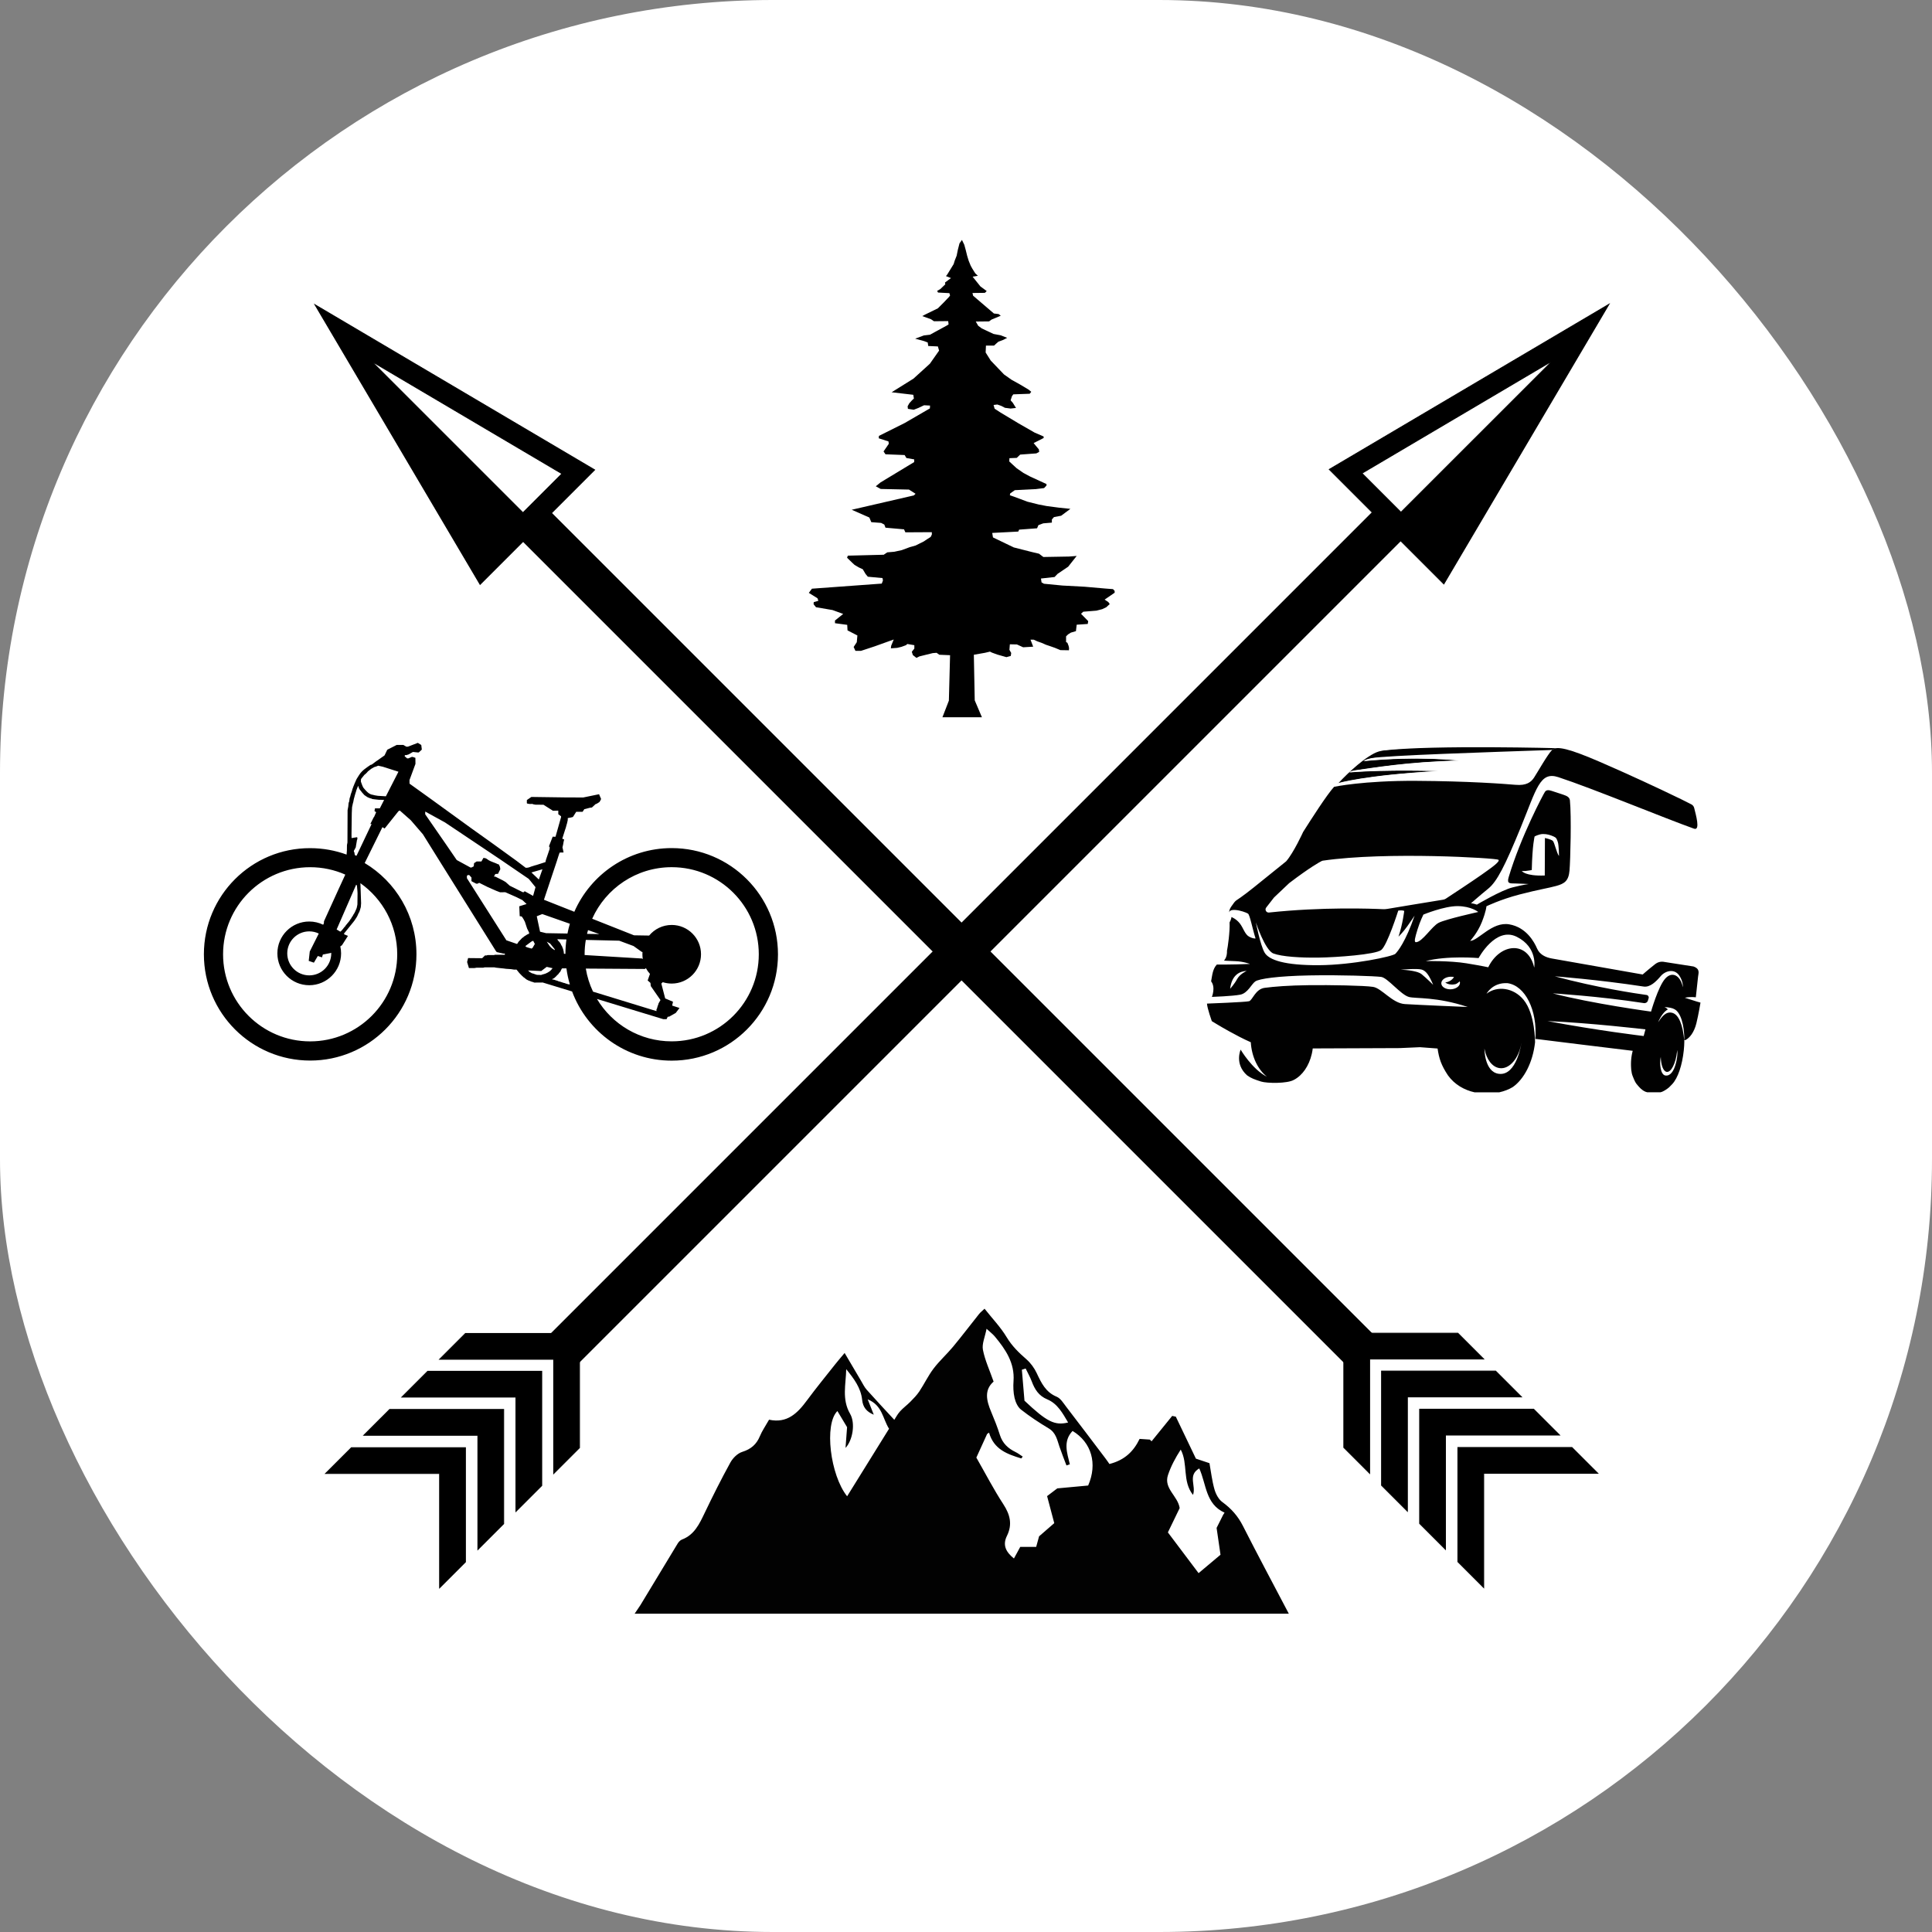
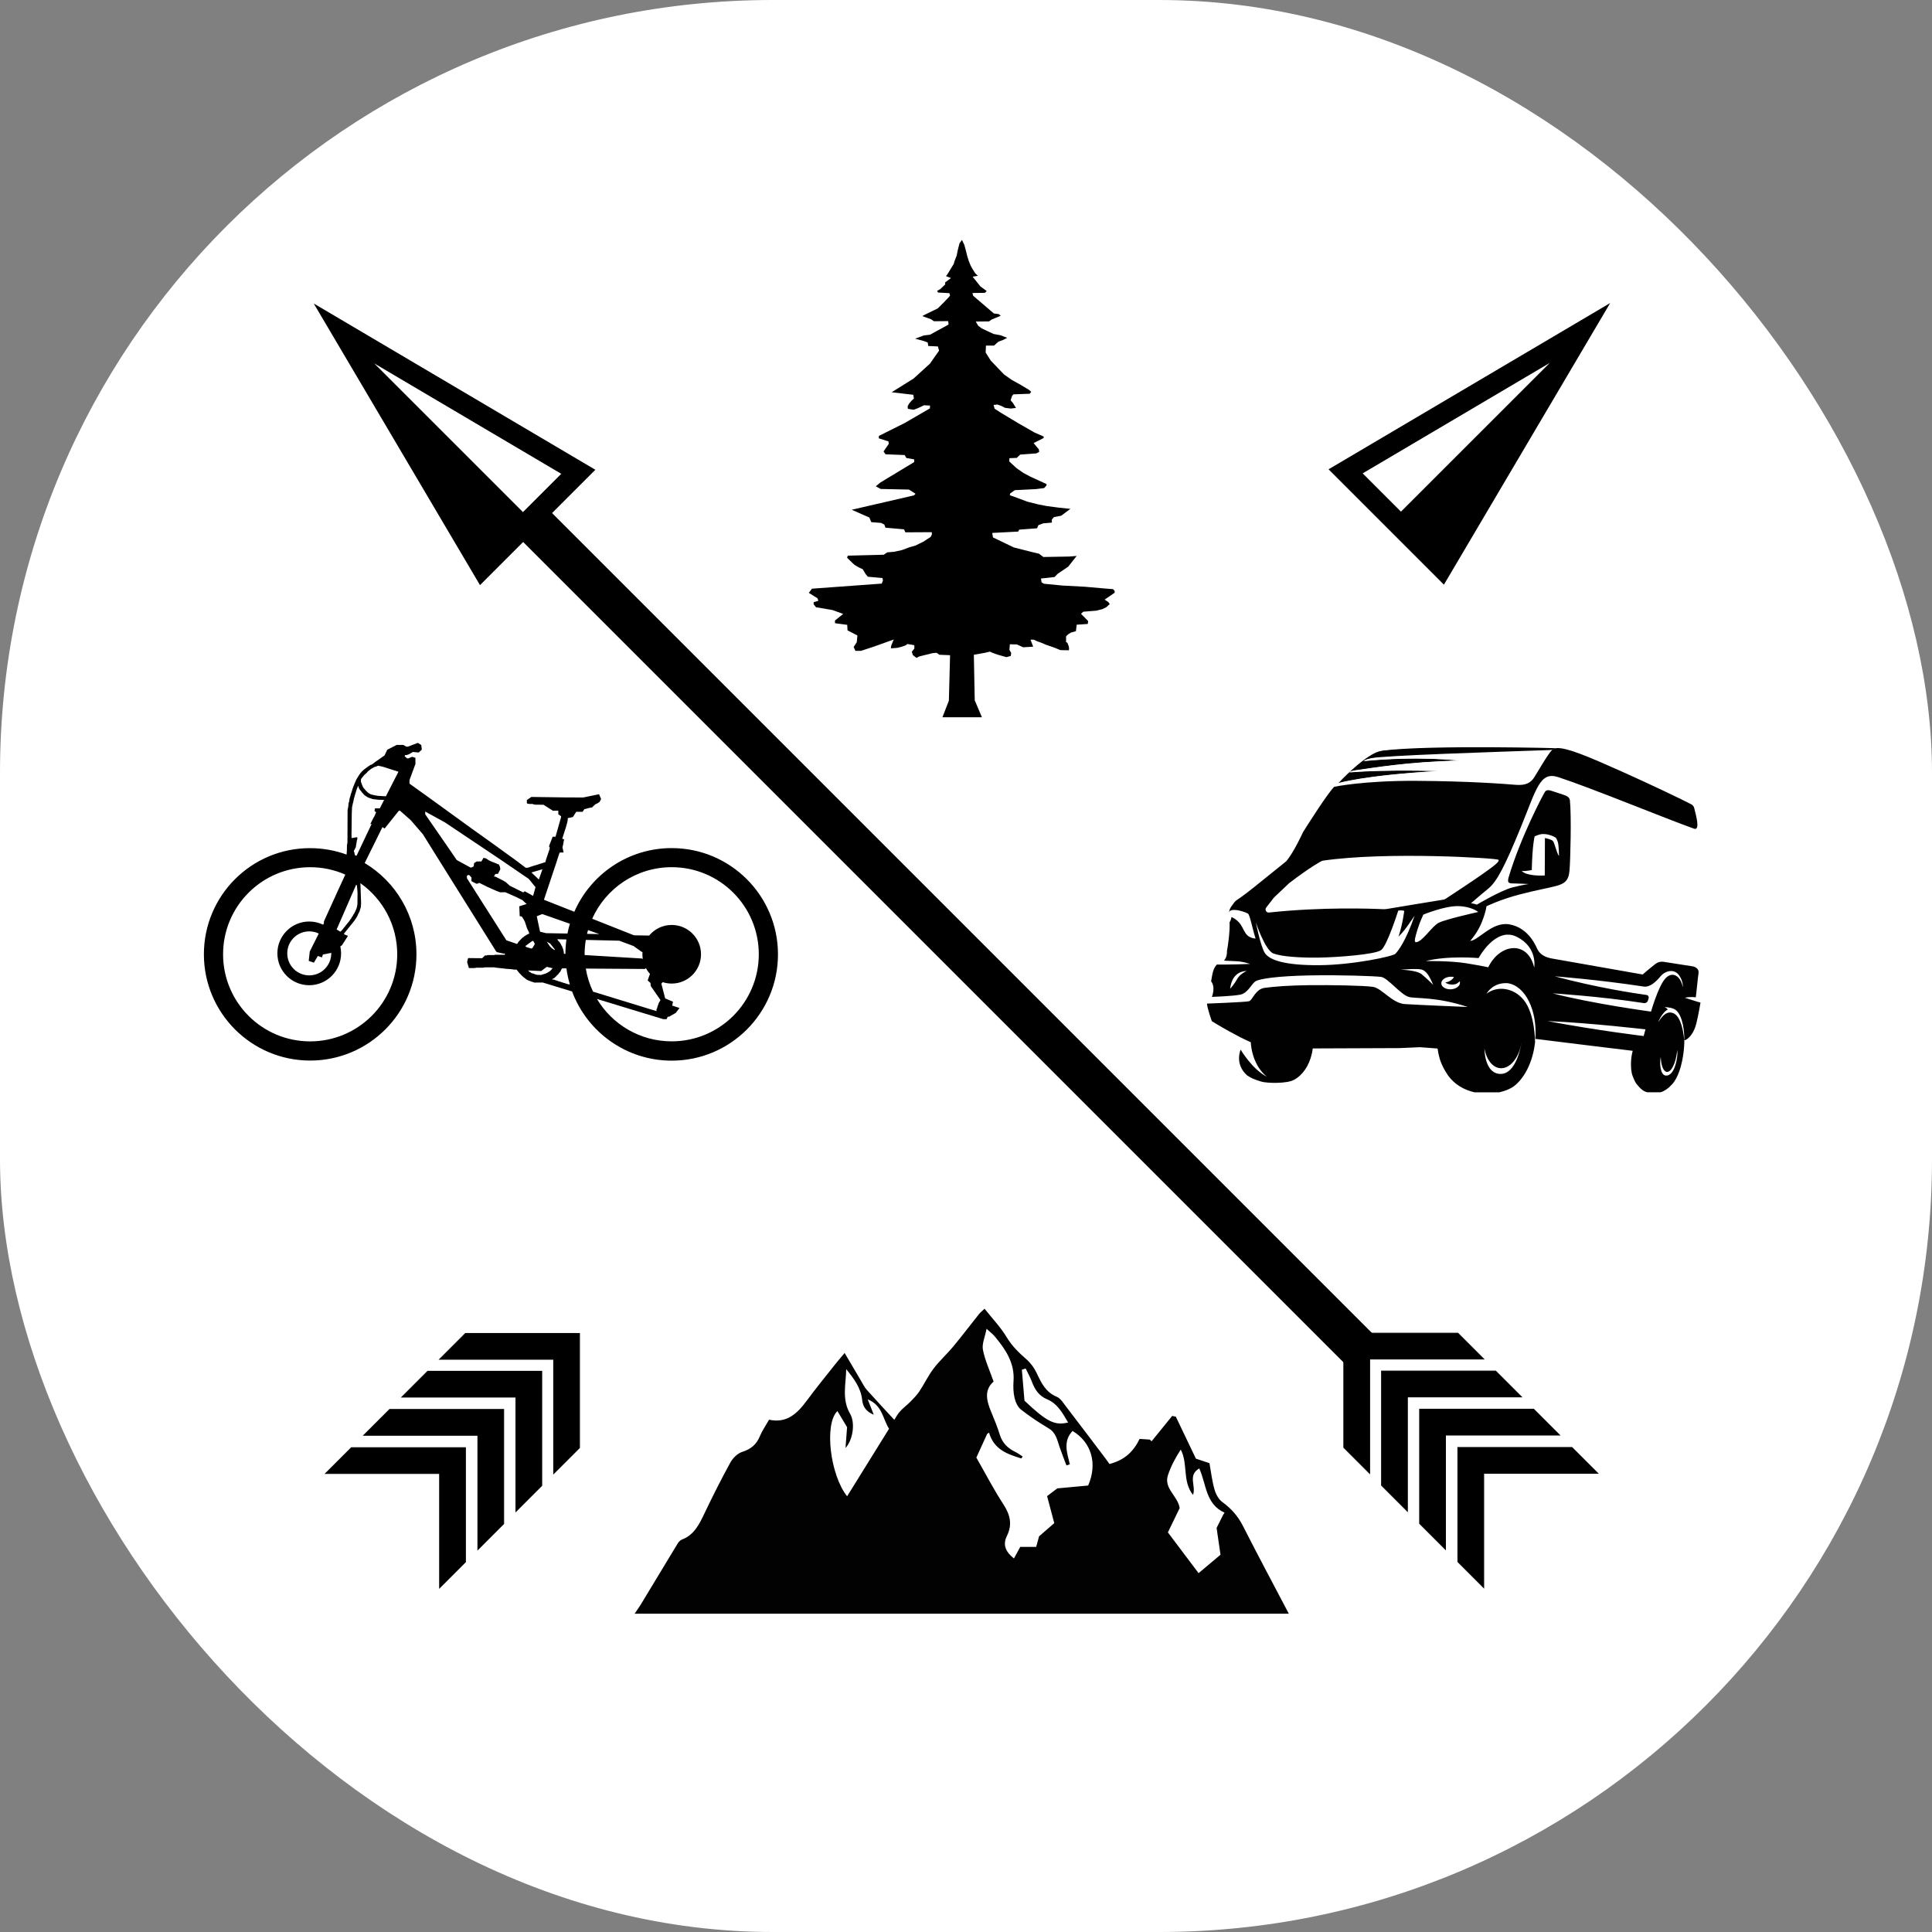
<svg xmlns="http://www.w3.org/2000/svg" version="1.1" width="1000" height="1000">
  <rect width="100%" height="100%" fill="#808080" stroke="none" />
  <rect width="1000" height="1000" rx="400" ry="400" fill="#ffffff" />
  <g transform="matrix(0.6,0,0,0.6,47.79,41.89)">
    <svg version="1.1" width="1500" height="1500">
      <svg version="1.1" id="Layer_1" x="0px" y="0px" viewBox="0 0 1500 1500" style="enable-background:new 0 0 1500 1500;" xml:space="preserve">
        <style type="text/css">
	.st0{stroke:#000000;stroke-width:0.907;stroke-miterlimit:10;}
	.st1{stroke:#000000;stroke-width:0.733;stroke-miterlimit:10;}
	.st2{stroke:#000000;stroke-width:0.907;stroke-miterlimit:10;}
	.st3{fill:#020202;}
	.st4{fill:#FFFFFF;}
	.st5{fill:#1C2D2E;}
	.st6{fill:#010101;}
</style>
        <path d="M96.24,753.41c0,50.63,41.05,91.68,91.68,91.68c50.63,0,91.68-41.05,91.68-91.68c0-33.44-17.9-62.69-44.64-78.71  l15.29-30.95l1.91,1.16l11.97-14.97l1.11-0.55l9.5,8.39l10.45,12.12l14.38,23.07l48.74,77.9l0.68,0.68l1.37,0.3l1.22,0.3l1.66,0.33  l1.31,0.33h1.34l-0.03,1.01h-8.64l-0.56,0.27h-5.85l-0.47,0.3h-1.58l-2.47,2.41l-12.12-0.12l-0.86,3.42l1.57,5.2h4.69l1.99-0.33h5.7  l1.1-0.28h8.61l1.1,0.25l3.59,0.39l3.21,0.33l1.96,0.27l4.45,0.3l2.47,0.39h2.2l2.35,2.9l1.2,1.26l0.36,0.33l0.33,0.39l0.32,0.37  l0.44,0.26l0.58,0.66l0.39,0.36l0.95,0.62l0.42,0.33l0.31,0.37l0.52,0.31l0.37,0.33l0.73,0.39l0.53,0.25l0.65,0.34l1.08,0.34  l0.62,0.3l0.97,0.36l1.32,0.33l0.65,0.36l0.53,0.03l6.95-0.06l25.35,7.73c12.98,34.85,46.56,59.68,85.93,59.68  c50.63,0,91.68-41.05,91.68-91.68c0-50.63-41.05-91.68-91.68-91.68c-37.57,0-69.85,22.6-84.01,54.94l-26.2-10.38l11.08-33.2  l0.89-2.82l0.33-1.07l1.1-3.27l0.27-0.36l3.15-0.06l0.03-0.5l-0.86-3.92l0.62-2.7l0.3-1.87l0.39-1.6l0.03-0.83l-1.4-0.27v-0.62  l2.41-7.57l0.33-0.92l0.33-1.1l0.3-1.16l0.3-1.07l0.36-1.22l0.39-1.75l0.18-0.86l0.03-1.72l2.38-0.42l1.66-0.42l0.48-0.21l2.76-4.37  h5.49l1.51-2.29l0.95-0.18l2.35-0.62l1.57-0.42l1.37-0.12l0.59-0.33l2.82-2.64l0.92-0.3l1.4-0.83l1.1-0.74l0.89-1.48l0.5-1.13  l-1.28-2.94l-0.24-0.56l-0.03-0.3l-0.27-0.27l-4.16,0.86l-9.38,1.93l-14.43-0.03l-30.38-0.42l-3.86,2.67l-0.03,2.67l0.33,0.36  l1.93,0.36l2.49-0.03l1.04,0.36l1.75,0.3l6.8,0.03l8.2,5.2l4.51-0.12l0.09,0.42v2.7l2.38,1.75v0.77l-4.78,16.9l-2.44-0.06  l-3.09,7.96l0.06,0.71l0.45,0.39l-0.09,1.63l-2.47,7.28l-0.74,2.23l-0.36,1.72l-7.84,2.52l-1.31,0.33l-0.98,0.33l-0.95,0.3  l-1.01,0.3l-1.87,0.71l-1.34,0.33l-1.72,0.09l-7.87-5.97l-19.93-14.43l-19.25-13.75l-9.5-6.89l-18.32-13.28l-7.87-5.7l-17.49-12.56  l-0.03-3.12l5.14-13.93l-0.06-5.23l-2.2-0.74l-0.8-0.09l-3.06,1.31h-1.07l-1.66-1.48l-0.36,0.06l0.03-1.37h1.22l2.08-0.65l3.71-2.11  l4.01,0.42h1.04l2.61-2.47l-0.48-3.95l-2.97-1.84l-8.38,3.21l-1.01,0.12l-0.77-0.18l-2.38-1.37h-5.7l-8.14,4.16l-2.32,4.87  l-6.78,4.8l-0.05-0.05l-4.28,3.21l-0.89,0.18l-1.25,0.83l-1.96,1.37l-2.14,1.6l-1.01,0.83l-1.07,1.01l-1.25,1.37l-1.19,1.66  l-1.9,3.03l-0.42,0.71l-0.59,1.31l-0.83,1.9l-0.42,0.95l-0.3,0.83l-0.36,0.83l-0.36,0.89l-0.3,0.95l-0.36,0.83l-0.3,1.25l-0.65,1.96  l-0.36,0.95l-0.3,1.13l-0.36,1.43l-0.42,1.07l-0.18,1.25l-0.24,1.72l-0.48,1.19l-0.3,3.09l-0.59,3.15l-0.12,27.92l-0.42,2.2  l-0.06,4.69l-0.26,3.52c-9.82-3.59-20.42-5.55-31.47-5.55C137.28,661.73,96.24,702.77,96.24,753.41z M388.3,680.07l-3.11,8.83  l-6.4-6.08L388.3,680.07z M411.97,727.07c-0.83,2.76-1.53,5.58-2.09,8.44l-18.41-0.32l-5.23-1.27l-2.85-13.31l4.75-1.9  L411.97,727.07z M394.95,744.18l3.96,4.91l-0.08,0.75l-2.46-1.66l-1.86-1.9l-2.49-3.76L394.95,744.18z M406.83,752.97l-0.04-0.32  l-0.12-1.35l-0.36-1.62l-0.28-0.99l-0.32-0.79l-0.24-0.59l-0.28-0.83l-0.36-0.51l-0.24-0.36l-0.32-0.63l-0.28-0.71l-0.36-0.48  l-0.48-0.75l-0.63-0.67l-0.87-0.95l-0.55-0.99l7.89,0.19c-0.57,4.07-0.87,8.22-0.89,12.44L406.83,752.97z M486.66,800.89v1.54  l-54.72-16.78c-2.96-6.22-5.09-12.9-6.24-19.91l50.99,0.34l0.85-0.72c0.97,1.8,2.15,3.47,3.51,4.98l-1.98,5.64l2.42,2.14l0.24,2.69  l8.39,12.08l-1.66,2.89l-0.32,1.15l-0.44,1.11l-0.28,0.95l-0.32,1.27L486.66,800.89z M424.69,754.06c0-0.22-0.01-0.43-0.01-0.65  c0-4.23,0.35-8.37,1.03-12.4l28.8,0.68l12.35,4.59l7.13,5.07l0.62,0.11c-0.05,0.64-0.08,1.29-0.08,1.95c0,1.42,0.12,2.81,0.35,4.16  l-0.59-0.5L424.69,754.06z M426.76,735.8c0.26-1.09,0.55-2.17,0.86-3.25l9.79,3.43L426.76,735.8z M435.31,791.94l57.29,17.46h2.77  l1.03-2.14h1.11l5.78-3.25l3.25-4.28l-6.34-2.06l0.71-3.33l-6.73-2.85l-3.33-12.82l1.24-1.2l0,0c2.43,0.78,5.02,1.2,7.71,1.2  c13.96,0,25.28-11.32,25.28-25.28c0-13.96-11.32-25.28-25.28-25.28c-7.83,0-14.82,3.56-19.46,9.15l-13.06-0.22l-36.08-14.29  c11.73-26.21,38.03-44.48,68.61-44.48c41.49,0,75.12,33.63,75.12,75.12c0,41.49-33.63,75.12-75.12,75.12  C472.4,828.53,448.43,813.85,435.31,791.94z M396.75,775.13l0.04-0.42l0.67-0.22l0.61-0.34l0.65-0.42l0.26-0.3l0.36-0.34l0.38-0.28  l0.28-0.3l0.34-0.38l0.38-0.42l0.26-0.22l0.34-0.36l0.36-0.34l0.38-0.34l0.24-0.32l0.38-0.67l0.42-0.34l0.16-0.26l0.36-0.38  l0.36-0.55l0.28-0.73l0.36-0.67l0.3-0.61l0.38-0.36l3.69,0.02c0.63,4.75,1.63,9.39,2.96,13.88l-0.22-0.07l-1.17-0.12l-1.01-0.3  l-1.25-0.38l-0.69-0.3l-1.31-0.3l-0.93-0.34l-0.99-0.32l-1.11-0.36l-1.19-0.28l-0.65-0.36l-1.05-0.3l-1.07-0.32l-0.89-0.36  L396.75,775.13z M375.9,767.35l11.33,0.51l4.75-3.6l5.07,1.15l-1.27,1.54l-0.99,0.91l-0.59,0.44l-0.71,0.44l-0.67,0.44l-0.75,0.32  l-0.59,0.36l-0.79,0.28l-1.07,0.36l-1.27,0.32l-1.15,0.44l-3.68-0.12l-0.83-0.28l-0.99-0.28l-0.79-0.36l-1.27-0.32l-0.75-0.28  l-0.83-0.51l-0.87-0.51L375.9,767.35z M373.76,746.16l5.07-3.76l1.47-0.67l1.43,2.77l-1.9,3.29l-0.87,0.71l-3.37-0.95l-1.78-0.67  L373.76,746.16z M323.12,685.69l0.83-0.59l1.15-0.08l1.98,2.18l-0.04,2.89l0.32,0.44l3.76,1.94l0.99,0.08l1.23-0.59l0.51-0.16  l7.29,3.64l7.23,3.19l3.33,1.28l4.6-0.03l9.62,4.25l5.11,2.55l3.59,3.36l-6.3,1.96l0.36,8.53l1.6,0.22l0.61,0.65l1.03,1.62  l1.23,2.32l0.97,2.95l0.95,2.87l1.74,3.54l-0.08,1.09l-0.32,0.02l-0.71,0.24l-0.77,0.44l-0.87,0.55l-0.93,0.61l-0.67,0.38  l-0.65,0.67l-0.95,0.59l-0.71,0.73l-0.61,0.67l-0.63,0.61l-0.61,0.69l-0.63,0.63l-0.61,0.99l-0.65,0.91l-9.21-3.17l-34.06-53.58  V685.69z M287.15,632.63l0.03-2.35l17.05,9.38l12.68,8.49l21.95,14.7l13.69,9.18l23.88,16.3l1.6,1.9l4.28,5.29l-2.08,7.51  l-7.28-4.04l-0.77,0.83l-0.83,0.06l-1.31-0.68l-9.92-4.93l-2.67-2.38l-0.92-0.83l-2.35-1.37l-6.56-3.3l-0.95,0.06l-0.03-0.65  l0.36-0.36l0.24-0.53l0.39-0.74l2.41-0.21l0.65-1.46l1.25-2.44l-0.27-1.99l-0.92-2.11l-1.1-0.36l-1.4-0.65l-3.36-1.31l-1.4-0.59  l-1.37-0.68l-2.52-1.69l-1.54-0.36l-0.68-0.06l-1.72,3.06l-4.16,0.03l-2.2,1.48l-0.27,2.7l-1.93,1.01l-0.86,0.03l-11.88-6.47  l-9.09-13.28L287.15,632.63z M264.08,595.92l-10.84,21.2l-6.86-0.41l-1.13-0.18l-1.78-0.3l-1.37-0.36l-1.19-0.24l-1.01-0.36  l-0.95-0.53l-0.83-0.53l-0.59-0.53l-0.59-0.53l-0.71-0.71l-0.89-0.95l-1.6-1.9l-0.71-1.48l-0.42-1.07l-0.36-1.01l-0.42-1.13  l-0.18-0.65l0.12-1.84l0.3-0.53l0.42-0.53l0.48-0.59l0.53-0.65l0.71-0.89l0.42-0.53l0.65-0.53l0.65-0.53l0.53-0.59l0.42-0.36  l0.83-1.01l2.91-2.26l2.49-1.43l1.9-0.59l1.6-0.65l3.68,0.83l-0.06-0.06L264.08,595.92z M239.84,641l1.07,0.06l-12.95,27.26h-0.59  l-0.65-0.3l-0.3-0.48l-0.18-0.77l-0.12-1.13l-0.48-0.77v-0.83l0.59-0.95l0.42-0.89l0.48-0.71l0.24-1.01l0.18-1.31l0.24-1.25  l0.24-1.43l0.24-1.54l0.3-0.71l0.12-1.07l-0.3-0.77l-4.75,0.77l-0.06-2.85l0.12-9.8l0.12-8.91l0.24-5.11l0.42-1.96l0.3-1.37  l0.36-1.25l0.24-1.31l0.3-1.48l0.36-1.19l0.36-1.43l0.53-1.78l0.48-1.48l0.42-1.48l0.65-1.72l0.83-2.02l0.3,0.83l0.36,1.07  l0.36,0.83l0.83,1.13l0.65,0.77l0.89,1.19l0.59,0.65l0.48,0.53l0.42,0.48l0.36,0.42l0.53,0.42l0.48,0.3l0.48,0.36l0.59,0.36  l0.59,0.42l0.77,0.36l0.71,0.3l0.95,0.36l1.19,0.3l0.65,0.36l2.38,0.3l3.27,0.36l4.04,0.06l0.49,0.14l-3.67,7.19h-4.16l-0.44,2.34  l1.45,0.99l-1.9,4.33l-0.14-0.13L239.84,641z M206.11,752.62c0,10.48-8.5,18.98-18.98,18.98s-18.98-8.5-18.98-18.98  s8.5-18.98,18.98-18.98c2.94,0,5.73,0.67,8.21,1.87l-7.77,15.51l-0.89,8.08l4.45,1.54l3.39-5.76l3.62,1.19l0.71-2.44l6.95-1.37  l0.29-0.2C206.1,752.24,206.11,752.43,206.11,752.62z M228.26,694.11l0.12,1.25l0.3,3.33l0.12,2.2l-0.12,9.5l-0.3,1.6l-0.3,1.37  l-0.42,1.13l-0.42,0.89l-0.59,1.37l-0.71,1.37l-0.65,0.95l-0.77,1.48l-0.59,0.71l-0.65,1.25l-0.59,0.71l-0.83,1.31l-0.77,1.01  l-0.89,1.01l-0.59,0.77l-0.83,0.95l-0.65,1.01l-0.89,0.95l-0.95,1.25l-1.25,1.48l-1.07,0.95l-3.21-1.9l16.87-38.67L228.26,694.11z   M112.79,753.41c0-41.49,33.63-75.12,75.12-75.12c10.75,0,20.96,2.26,30.21,6.33l-0.03,0.35l-5.64,12.24l-12.59,27.68l-0.12,1.84  l-0.59,1.18c-3.63-1.77-7.71-2.77-12.03-2.77c-15.18,0-27.48,12.3-27.48,27.48s12.3,27.48,27.48,27.48  c15.18,0,27.48-12.3,27.48-27.48c0-2.07-0.24-4.08-0.67-6.02l1.43-0.99l5.17-8.08l-3.33-1.37v-0.71l7.96-9.86l1.13-1.48l0.95-1.48  l0.83-1.25l0.83-1.6l0.59-1.43l0.83-1.48l0.59-1.72l0.71-2.49l0.24-3.27l-0.59-17.17l-0.06-0.18c19.24,13.6,31.81,36.02,31.81,61.38  c0,41.49-33.63,75.12-75.12,75.12S112.79,794.89,112.79,753.41z" />
        <polygon points="733.36,548.92 738.91,534.6 739.94,495.4 730.66,495.01 728.34,493.34 724.98,493.6 719.7,494.89 713.51,496.43   710.93,497.72 707.83,495.27 706.93,492.44 709.12,489.73 709.12,486.76 703.06,485.73 701.9,486.76 698.03,488.18 694.29,489.08   688.87,489.47 689.13,487.28 691.33,481.86 674.82,487.79 663.08,491.66 658.31,491.66 656.76,488.31 659.47,484.18 659.99,478.38   651.48,473.99 651.22,469.22 640.65,467.8 640.65,465.48 647.74,459.81 638.58,456.46 624.27,454.01 622.2,451.43 622.33,449.62   626.33,448.46 625.56,446.27 618.08,441.63 620.79,438.02 681.01,433.63 682.04,430.92 681.65,428.86 669.02,427.7 667.08,425.38   664.63,421.25 661.28,419.7 657.54,417.51 655.48,415.58 651.09,411.32 651.74,409.52 657.28,409.39 682.69,408.74 685.78,406.68   691.84,406.16 698.29,404.75 705.25,402.17 710.28,400.75 713.63,399.07 717.25,397.27 720.34,395.2 723.18,393.4 724.21,391.33   724.21,389.27 701.38,389.4 700.22,386.82 684.23,385.4 683.2,382.69 680.49,381.28 671.98,380.63 670.31,376.63 655.09,369.93   708.73,357.55 710.15,356.13 704.48,352.52 680.11,352 675.85,349.68 679.98,346.33 708.99,328.79 708.99,326.47 702.29,325.31   700.74,322.73 684.23,322.08 682.56,319.63 687.07,313.06 686.81,310.99 678.43,308.29 678.56,306.22 700.74,295.13 722.53,282.5   722.66,280.05 717.5,279.79 712.6,282.11 708.61,283.66 703.58,282.88 703.32,280.69 704.74,278.11 707.06,275.53 708.73,273.98   708.22,270.76 689.52,268.57 708.35,256.83 722.53,243.94 730.46,232.65 729.43,229.04 721.11,228.66 720.66,225.63 717.63,224.47   709.83,222.34 717.31,219.56 722.66,218.92 726.85,216.6 737.62,210.73 738.65,210.02 738.33,207.19 726.01,207.31 723.5,205.57   715.96,202.87 718.34,201.58 729.43,196.16 734.4,191.19 739.17,186.17 739.94,185.07 739.36,183.07 729.56,182.55 728.79,181.14   731.56,179.52 735.81,175.46 735.56,173.91 740.72,170.05 736.4,168.37 737.49,167.02 743.04,157.99 743.94,155.02 745.62,150.77   746.65,145.67 748.07,140.13 750.19,137.16 752.19,141.29 753.42,145.74 754.71,150.96 756,155.15 757.74,159.41 759.09,161.86   761.67,165.98 763.93,168.11 759.41,168.89 766.12,177.27 771.54,181.26 769.99,182.81 759.28,182.94 759.8,185.26 777.73,200.61   781.85,201.12 783.66,202.54 775.66,205.9 773.6,207.44 762.12,207.57 764.19,211.18 767.28,213.5 777.47,218.28 783.66,219.44   789.2,221.63 785.72,223.43 781.59,224.98 779.53,226.79 777.85,228.33 770.89,228.33 770.63,234.27 775.02,241.23 786.49,253.22   793.07,257.86 800.29,261.86 807.64,266.25 809.96,268.18 808.67,269.86 794.49,270.37 793.33,271.92 792.17,275.53 794.1,277.72   796.81,282.11 792.17,282.62 787.27,281.98 784.04,280.3 780.69,279.14 777.47,279.53 778.37,282.75 783.53,286.11 798.75,295.26   812.93,303.39 820.67,306.74 820.67,308.03 812.03,312.41 813.83,314.61 816.54,317.83 816.8,320.02 814.35,321.31 800.42,322.34   797.46,325.18 791.14,325.44 791.01,328.27 797.33,334.08 803.26,338.2 809.06,341.3 823.12,347.75 823.12,349.04 821.05,351.23   813.83,352.13 795.78,353.03 791.78,355.87 791.52,357.42 795.26,358.71 806.61,362.96 816.41,365.41 823.12,366.7 833.82,368.12   843.75,369.15 835.76,375.09 829.57,376.25 827.76,378.31 827.76,381.02 820.28,381.66 816.15,383.21 814.99,385.92 799.52,387.08   798.75,388.75 776.31,389.92 776.95,393.78 794.88,402.42 810.61,406.42 816.67,407.84 820.41,410.68 842.59,410.29 847.62,409.9   849.17,409.77 841.82,419.06 832.66,425.25 830.08,427.96 818.35,429.25 818.86,432.6 820.93,433.76 836.92,435.31 856.13,436.34   873.8,437.89 880.5,438.4 881.92,439.95 881.92,441.5 873.28,447.43 876.51,449.62 877.67,451.3 876.38,452.46 874.7,454.01   871.22,455.68 866.19,456.97 854.84,457.88 852.91,459.68 859.1,466 858.71,468.45 849.17,469.09 848.52,474.64 844.14,475.93   841.69,477.48 840.01,479.15 840.01,484.05 841.17,484.7 842.2,487.41 842.59,489.34 842.46,491.15 835.11,491.02 830.47,489.08   826.08,487.54 822.6,486.37 819.12,484.83 815.12,483.41 812.03,481.99 809.32,481.99 811.64,488.05 803,488.57 797.58,486.12   791.52,485.99 791.14,490.76 792.68,493.47 792.3,496.05 788.56,497.08 780.82,494.89 776.18,493.21 774.37,492.31 769.99,493.34   760.45,495.01 761.22,534.35 767.41,548.92 " />
        <rect x="231.95" y="724.82" transform="matrix(-0.707 -0.707 0.707 -0.707 740.294 1790.639)" class="st0" width="1018.09" height="34.37" />
        <polygon class="st1" points="1232.86,1135.23 1210.57,1112.94 1112.17,1112.94 1112.17,1211.54 1134.46,1233.83 1134.46,1135.23 " />
        <polygon class="st1" points="1265.71,1168.15 1243.41,1145.86 1145.01,1145.86 1145.01,1244.46 1167.3,1266.76 1167.3,1168.15 " />
        <polygon class="st1" points="1298.7,1201.14 1276.4,1178.85 1178,1178.85 1178,1277.45 1200.29,1299.75 1200.29,1201.14 " />
        <path class="st1" d="M334.5,434.34l98.83-98.83L192.06,193.06L334.5,434.34z M242.76,243.76l-0.69-1.18l163.05,96.26l-33.63,33.63  L242.76,243.76z" />
        <polygon class="st1" points="1200.29,1102.59 1178,1080.3 1079.6,1080.3 1079.6,1178.9 1101.89,1201.19 1101.89,1102.59 " />
-         <rect x="249.58" y="724.82" transform="matrix(0.707 -0.707 0.707 0.707 -302.367 754.021)" class="st2" width="1018.84" height="34.37" />
        <path class="st1" d="M1308.34,192.66l-241.28,142.45l98.83,98.83L1308.34,192.66z M1128.92,372.08l-33.63-33.63l163.05-96.26  l-0.69,1.18L1128.92,372.08z" />
        <polygon class="st1" points="267.01,1135.42 289.3,1113.13 387.7,1113.13 387.7,1211.74 365.41,1234.03 365.41,1135.42 " />
        <polygon class="st1" points="234.17,1168.35 256.46,1146.06 354.86,1146.06 354.86,1244.66 332.57,1266.95 332.57,1168.35 " />
        <polygon class="st1" points="201.17,1201.34 223.47,1179.05 321.87,1179.05 321.87,1277.65 299.58,1299.94 299.58,1201.34 " />
        <polygon class="st1" points="299.58,1102.79 321.87,1080.5 420.27,1080.5 420.27,1179.1 397.98,1201.39 397.98,1102.79 " />
        <path class="st3" d="M1032.18,1322.29c-13.66-26.02-26.92-50.77-39.63-75.8c-4.3-8.46-10.06-14.97-17.7-20.51  c-3.27-2.37-5.68-6.96-6.83-11.01c-2.09-7.35-2.95-15.05-4.31-22.56c-4.49-1.5-8.25-2.75-11.69-3.9  c-5.91-12.34-11.62-24.28-17.33-36.21c-1.04-0.22-2.09-0.44-3.13-0.66c-5.93,7.3-11.85,14.61-17.78,21.91  c-0.51-0.5-1.02-0.99-1.52-1.49c-2.78-0.19-5.57-0.37-8.81-0.59c-5.13,10.63-12.76,18.3-26.04,21.65c-0.87-1.24-2.14-3.14-3.53-4.97  c-11.25-14.86-22.47-29.73-33.83-44.51c-2.41-3.14-4.81-7.17-8.14-8.55c-9.54-3.94-13.27-11.94-17.23-20.38  c-2.08-4.43-5.23-8.75-8.91-11.95c-6.51-5.67-12.42-11.4-17-19.02c-5.22-8.68-12.42-16.16-19.08-24.58  c-2.33,2.22-3.68,3.24-4.7,4.53c-7.51,9.41-14.78,19.01-22.47,28.27c-5.37,6.47-11.72,12.14-16.79,18.82  c-4.66,6.13-8,13.24-12.27,19.68c-2.15,3.24-4.94,6.08-7.68,8.87c-2.9,2.95-6.32,5.4-9.07,8.47c-2.2,2.46-3.74,5.51-4.87,7.22  c-8.2-8.9-16.09-17.27-23.74-25.86c-2.06-2.31-3.44-5.25-5.05-7.95c-4.47-7.52-8.89-15.07-14.07-23.86  c-3.34,3.99-5.73,6.72-7.97,9.56c-8.17,10.35-16.55,20.55-24.38,31.15c-8.18,11.08-17.1,20.26-32.84,16.84  c-3.21,5.67-6.05,9.71-7.88,14.16c-2.96,7.17-7.72,11.26-15.28,13.62c-4.03,1.26-8.09,5.33-10.22,9.19  c-7.88,14.31-15.21,28.95-22.27,43.69c-4.52,9.44-8.82,18.68-19.52,22.75c-1.48,0.56-2.85,2.08-3.71,3.5  c-10.54,17.3-20.99,34.66-32.12,53.09l-4.97,7.38H1032.18z M927.9,1202.73c2.52-7.64,6.39-14.84,11.02-22.03  c6.52,12.29,1.14,27.15,10.57,39.08c2.96-7.68-4.89-16.85,5.41-22.85c6.23,13.61,5.27,30.71,21.83,38.17  c-0.4,0.62-0.8,1.24-1.2,1.85c-1.91,3.82-3.83,7.64-5.67,11.31c1.13,7.72,2.23,15.26,3.37,23.13c-6.47,5.43-12.27,10.31-18.91,15.89  c-9.27-12.31-17.8-23.63-26.48-35.16c3.6-7.42,6.94-14.32,10.16-20.95C936.52,1220.72,924.08,1214.34,927.9,1202.73z   M805.14,1110.76c1.77,3.69,3.82,7.27,5.25,11.08c2.58,6.88,6.01,12.47,13.41,15.54c8.86,3.68,13.25,11.95,17.98,19.94  c-11.61,2.78-18.29-0.54-37.65-18.81c-0.69-8.19-1.47-17.45-2.25-26.72C802.96,1111.45,804.05,1111.1,805.14,1110.76z   M771.91,1167.19c0.55-0.37,1.11-0.75,1.66-1.12c4.2,14.64,15.92,18.58,27.81,22.26c0.41-0.53,0.83-1.06,1.24-1.59  c-2.07-1.33-4.03-2.89-6.23-3.95c-6.47-3.13-11.22-7.55-13.46-14.7c-2.14-6.82-4.82-13.5-7.59-20.1c-4-9.52-6.14-18.74,2.16-25.96  c-3.42-9.77-7.46-18.37-9.21-27.41c-0.99-5.13,1.76-10.98,3.14-18.15c3.22,2.99,5.46,4.66,7.2,6.75  c9.23,11.12,17.15,22.75,16.06,38.31c-0.34,4.83-0.2,9.87,0.88,14.55c0.84,3.63,2.7,7.85,5.49,10.05  c7.58,5.96,15.69,11.33,23.98,16.28c6.23,3.72,7.26,9.84,9.26,15.74c1.85,5.46,4.02,10.82,6.05,16.22c0.97-0.33,1.95-0.66,2.92-0.99  c-2.4-9.9-6.06-19.96,2.36-28.76c16.33,9.84,21.66,28.24,13.44,47.07c-8.05,0.75-16.54,1.53-26.64,2.47  c-1.9,1.44-5.03,3.82-8.78,6.67c2.06,7.79,4.08,15.39,6.18,23.32c-4.52,3.92-8.59,7.46-13.09,11.36c-0.69,2.51-1.51,5.49-2.51,9.12  c-4.47,0-8.88,0-13.74,0c-1.84,3.39-3.56,6.54-5.44,10c-6.7-5.4-10.09-11.33-6.04-19.51c4.84-9.79,2.77-18.26-3.09-27.26  c-8.42-12.92-15.54-26.7-23.3-40.26C765.82,1180.57,768.87,1173.88,771.91,1167.19z M642.75,1147.44c2.98,4.98,5.85,9.77,8.34,13.92  c-0.46,6.18-0.86,11.48-1.34,17.9c6.23-6.66,8.67-21.33,3.95-29.44c-7.28-12.51-3.62-25.42-3.34-38.5  c6.47,7.98,12.65,16.03,13.73,26.47c0.66,6.36,3.85,10.29,10.03,12.8c-1.53-3.86-3.06-7.73-5.23-13.23  c12.72,5.18,12.82,16.49,18.4,25.36c-11.99,19.32-24.01,38.69-36.16,58.25C636.5,1202.69,631.2,1158.73,642.75,1147.44z" />
        <g>
          <path class="st4" d="M1259.84,787.13c34.29,8.93,84.79,15.73,84.79,15.73s6.1-21.35,12.07-28.26c5.98-6.91,13.34-3.12,15.37,7.25   c0,0,0.45-5.12-3.21-10.27c-4.33-6.1-12.04-3.88-15.92,0.71c-3.87,4.58-9.06,9.81-14.7,8.95c-39.8-6.07-76.65-8.82-76.65-8.82   c35.87,9.68,68.21,14.57,78.47,15.99c1.68,0.23,2.76,1.91,2.27,3.53c-0.11,0.36-0.22,0.72-0.31,1.07   c-0.47,1.67-2.11,2.72-3.82,2.46C1299.34,789.48,1259.84,787.13,1259.84,787.13z" />
          <path class="st5" d="M980.81,721.78c-0.08-1.44-0.15-2.89-0.15-3.68C980.64,719.15,980.71,720.34,980.81,721.78z" />
          <path class="st5" d="M972.63,759.65c-0.82,0.84-1.69,1.74-2.56,2.67C970.07,762.32,971.18,761.26,972.63,759.65z" />
          <path class="st6" d="M1161.8,595.4c0,0-45.36-1.51-76.94,1.12c0,0,1.22-1.16,4.64-1.64c14.29-2,45.58-7.44,90.05-8.49   c0,0-34.65-4.3-82.55,0.38c0,0,2.03-1.46,6.9-2.4c12.3-2.39,150.12-2.69,161.94-8.69c0,0-108.22-2.96-151.42,1.83   c-3.05,0.34-6.03,1.2-8.75,2.63c-12.33,6.45-26.77,21.24-33,28.01c0.53-0.53,1.34-1.28,2.53-2.26   C1075.21,605.89,1097.8,598.99,1161.8,595.4z" />
          <path class="st4" d="M990.61,835.68c0,0,9.91,16.91,22.6,23.3h0.01c-7.65-6.07-13.09-16.98-13.86-29.7   c-6.31-2.79-13.03-6.31-18.79-9.5c-0.4,2.12-0.56,4.55-0.42,7.38c0.71,14.02,7.23,24.55,16,30.69   C985.1,848,990.61,835.68,990.61,835.68z" />
          <path class="st4" d="M1364.59,800.69c-0.01,0-0.01-0.01-0.01-0.01c-1.34-0.8-4.44-1.5-8.32-1.7c0,0,1.75,0.72,2.91,2.03   c-3.08,1.63-6.03,5.58-8.44,11.09c2.75-3.95,6.26-9.55,12-8.22c5.74,1.32,9.39,10.17,10.65,24.63c0,0.01,0,0.03,0,0.04   c0-0.16,0-0.32,0-0.48C1373.52,814.19,1370.06,803.14,1364.59,800.69z" />
          <path class="st4" d="M1357.02,857.98c4.15,0.59,7.27-3.55,9.12-10.74c1.85-7.2,1.07-11.21,1.07-11.21   c-0.03,0.42-0.07,0.83-0.12,1.25c-1.09,10.15-5.06,18.02-8.87,17.58c-3-0.35-5-5.73-5.19-12.94   C1351.73,848.08,1352.87,857.39,1357.02,857.98z" />
          <path class="st4" d="M1051.95,839.44c6.46-0.2,22.87-0.66,39.17-0.89c20.94-0.3,36.78-4.22,36.78-4.23l-75.1,0.3   C1052.6,836.27,1052.32,837.88,1051.95,839.44z" />
          <path class="st4" d="M1243.85,764.89c0,0,3.23-17.43-15.07-26.56c-18.3-9.13-32.91,18.36-32.91,18.36s-26.59-2.34-45.6,2.58   c0,0,21.22-0.36,35.06,1.92c13.85,2.28,18.86,3.44,18.86,3.44C1214.33,743.73,1238.42,741.38,1243.85,764.89z" />
          <path class="st4" d="M1148.26,719.16c0,0-2.96,5.95-5.02,12.71c-2.07,6.76-3.4,11.21-1.28,11.11c5.45-0.27,13.47-13.56,19.41-16.69   c5.93-3.13,34.21-9.37,34.21-9.37s-5.91-4.94-17.67-5.06C1166.15,711.75,1148.26,719.16,1148.26,719.16z" />
          <path class="st4" d="M1134.39,729.2c-3.75,5.23-7.62,9.02-7.62,9.02c3.69-11.09,4.94-22.24,4.94-22.24   c-2.21-0.83-5.16-0.26-5.16-0.26s-9.53,30.07-14.71,34.01c-5.18,3.94-38.47,6.32-54.03,6.54c-15.56,0.22-31.75-0.81-38.97-3.56   c-7.22-2.75-15.13-26.8-15.13-26.8s3.82,19.63,7.54,26.05c3.72,6.42,17.35,11.02,46.79,10.86c29.44-0.16,63.98-7.65,66.04-9.83   c2.06-2.18,8.74-10.16,16.56-32.92C1140.66,720.06,1138.1,724.04,1134.39,729.2z" />
          <path class="st4" d="M1011.28,782.35c7.97-1.06,20.28-2.11,38.39-2.31c18.11-0.2,47.58,0.3,55.14,1.47   c7.56,1.18,16.57,14.17,27.51,14.9c10.94,0.72,54.21,2.51,54.21,2.51c-26.93-8.98-44.86-7.08-50.69-8.63   c-7.17-1.91-18.39-16.63-24.09-17.33c-5.7-0.7-34.49-1.8-61.93-1.27c-27.44,0.53-43.32,2.89-46.6,5.18s-6.43,10.09-12.88,11.41   c-6.45,1.32-24.54,1.94-24.54,1.94s3.41-8.24-0.67-13.42c0,0-1.88,10.43-3.84,13.78l0.27,5.37c0,0,33.44-1.26,36.33-2.06   C1000.78,793.07,1003.31,783.41,1011.28,782.35z" />
          <path class="st4" d="M1146.68,766.57c-4.11-1.11-18.02,0.15-18.02,0.15s13.7,0.25,18.13,3.9c4.43,3.65,9.9,9.13,9.9,9.13   C1153.37,771.99,1150.79,767.69,1146.68,766.57z" />
          <path class="st4" d="M1175.77,779.22c-5.53,1.2-8.64-1.48-8.64-1.48c5.37-0.72,7.51-4.69,7.51-4.69c-0.98-0.23-2.05-0.32-3.16-0.27   c-4.44,0.22-7.93,2.83-7.78,5.82c0.15,2.99,3.88,5.23,8.32,5.01c4.45-0.22,7.93-2.83,7.78-5.82c-0.02-0.35-0.09-0.69-0.2-1.02   C1178.54,777.59,1177.15,778.92,1175.77,779.22z" />
          <path class="st4" d="M1252.95,685.44l0.14-32.36c0,0,5.37,1.11,6.81,2.49c1.45,1.38,3.25,10.45,5.33,13.07c0,0-0.07-9.2-1.03-12.09   c-0.96-2.89-1.26-3.78-3.8-4.86c-2.53-1.08-5.37-2.09-9.01-2.04c-3.4,0.05-7.2,2.1-7.2,2.1s-1.95,7.04-2.45,28.96   c0,0-2.64,0.58-5.34,0.83c-2.07,0.19-3.26,0-3.26,0S1235.92,686.08,1252.95,685.44z" />
          <path class="st4" d="M989.85,726.76c3.12,3.95,4.35,9.6,8.23,11.57c3.88,1.98,5.4,1.43,5.4,1.43c-2.69-8.43-4.92-20.42-6.53-21.4   c-1.61-0.98-6.92-2.93-11.13-3.14c-4.16-0.21-5.06,1.12-5.15,2.52c0,0.02,0,0.03,0,0.05c0,0.02,0,0.04,0,0.06   c0,0.08,0,0.17-0.01,0.27c0,0.78,0.07,2.23,0.15,3.68c0.12,2.08,0.27,4.14,0.27,4.14s1.48-2.48,1.61-4.61   C982.68,721.31,986.72,722.81,989.85,726.76z" />
          <path class="st4" d="M998.64,761.8c0,0-5.63-2.19-12.51-2.41c-6.88-0.22-9.86-0.49-9.86-0.49s1.58-1.65,2.14-4.14   c0.58-2.55,0.4-4.27,0.4-4.27c-1.15,3.18-4.04,6.78-6.19,9.17c-1.45,1.61-2.56,2.67-2.56,2.67S982.46,762.47,998.64,761.8z" />
          <path class="st4" d="M981.55,783.19c0,0,3.88-4.33,5.95-8.27c2.46-4.65,8.37-7.17,8.37-7.17   C989.75,768.05,982.93,771.24,981.55,783.19z" />
          <path class="st4" d="M1116.01,714.41c6.74-1.52,56.1-8.92,50.56-8.3c0,0,22.2-14.52,31.87-21.33c9.66-6.81,17.47-11.64,14.55-12.91   c-5.29-2.3-92.98-7.06-148.12,0.31c-2.54,0.34-4.98,1.21-7.17,2.55c-2.59,1.58-6.67,4.06-12.12,7.4c0,0-16.04,12.64-13.32,10.07   c0,0,5.9-5.63-12.83,12.19l-10.67,13.72c50.42-6.08,98.71-3.91,105.59-3.56C1114.91,714.58,1115.47,714.53,1116.01,714.41z" />
          <path class="st4" d="M1339.83,818.18c0,0-47.71-5.6-84.52-7.15c44.19,8.34,82.97,12.89,82.97,12.89L1339.83,818.18z" />
          <path class="st4" d="M1141.89,603.82c45.6,0.25,76.11,2.59,85.77,3.42c9.67,0.83,13.47-2.38,16.02-6.15   c2.55-3.78,11.77-20.19,15.62-23.93s14.73-1.13,41.36,10.36c26.53,11.46,75.58,36.64,75.93,36.83c0,0,0,0,0.01,0   c6.77,3.72,3.74,12.85,3.57,17.49c-0.04,1.11-1.15,1.86-2.2,1.49c-20.75-7.3-84.42-33.25-113.36-42.71   c-15.9-5.2-18.74,10.14-32.36,43.39c-13.62,33.25-20.51,46.69-27.93,52.72c-7.41,6.04-15,12.72-15,12.72   c1.77-0.02,5.08,1.16,5.08,1.16s20.9-12.38,30.75-14.86c9.86-2.48,13.94-2.9,13.94-2.9s-6.6-0.38-11.28-0.49   c-4.68-0.12-7.76,0.53-6-5.36c10.45-35.05,30.06-71.95,31.39-73.79c1.32-1.84,3.5-1.47,5.83-0.7c2.22,0.73,5.8,1.9,9.4,3.08   c3.71,1.21,5.95,2.31,6.24,5.12c1.39,13.52,0.43,51.44-0.34,60.44c-0.77,9-4.34,11.36-11.41,13.32   c-7.07,1.96-14.85,3.01-31.53,7.34c-16.68,4.33-28.74,10.22-28.74,10.22s-0.09,3.78-3.86,13.4c-3.76,9.62-10.17,16.47-10.17,16.47   c7.07-0.21,18.83-16.8,33.68-14.29c14.85,2.51,21.73,15.47,23.98,20.74c2.25,5.27,7.28,7.75,12.75,8.71   c5.47,0.96,32.43,5.71,78.42,13.82c0,0,0,0,0,0c0.02-0.02,4.73-4.86,13.87-11.39l33.58-24.77c0,0,0,0,0,0   c5.58-1.02-1.6,55.83-1.6,55.83s-4.58-0.69-9.5,0.38c0,0,0,0,0,0c9.99,3.3,13.53,4.18,13.53,4.18s-1.7,10.42-3.58,17.98   c-1.88,7.57-5.79,12.67-9.52,14.38c0,0,4.98-0.52,8.36-3.67c3.38-3.14,7.17-13.93,8.82-21.75c1.74-8.26,1.86-9.49-0.41-10.4   c-1.35-0.55-3.78-1.39-3.78-1.39c1.15-6.95,3.69-65.39,4.06-75.17c1.18-31.51-2.89-65.67-2.89-65.67s-0.25-7.98-2.92-23.7   c-2.36-13.83-16.3-18.8-35.99-25.96c-2.7-0.98-5.5-2-8.4-3.09c-24.06-9.06-69.67-28.26-86.19-30.26c-16.52-2-64.96-0.51-98.61,2.13   c-8.18,0.64-15.11,1.52-20.91,2.49c-18.07,3-25.24,6.82-25.24,6.82c44.54-6.09,179.24-5.4,149.21-0.7   c-52.3,1.82-143.72,4.72-156.01,7.1c-4.87,0.94-6.9,2.4-6.9,2.4c47.89-4.67,82.54-0.38,82.55-0.38c0,0,0,0,0,0   c-44.48,1.06-75.76,6.5-90.05,8.49c-3.42,0.48-4.64,1.64-4.64,1.64c31.55-2.63,76.87-1.13,76.94-1.12c0,0,0,0,0,0   c-64,3.6-86.58,10.49-86.58,10.49c-1.2,0.98-2.01,1.73-2.53,2.26c-0.61,0.61-0.84,0.92-0.84,0.92S1096.29,603.57,1141.89,603.82z" />
          <path class="st4" d="M1232.84,829.79c-2.21,13.42-10.4,23.03-18.94,21.81c-6.41-0.92-11.29-7.69-13-16.77   c0,0-0.09,19.94,12.28,21.68C1228.8,858.71,1232.84,829.79,1232.84,829.79z" />
          <path class="st4" d="M1220.88,778.34c-12.95-0.8-18.13,9.09-18.13,9.09c9.18-7.08,23.3-5.28,31.96,5.27   c10.05,12.24,9.89,36.6,9.89,36.6c0.1-0.94,0.19-1.88,0.25-2.82C1246.68,801.81,1236.27,780.55,1220.88,778.34z" />
          <path class="st6" d="M1104.82,781.52c-7.56-1.18-37.03-1.68-55.14-1.47s-30.42,1.25-38.39,2.31c-7.97,1.06-10.5,10.72-13.39,11.53   c-2.88,0.81-36.33,2.06-36.33,2.06c0.2,4.02,4.16,15.13,4.16,15.13s6.39,4,14.84,8.7c5.76,3.2,12.47,6.71,18.79,9.5   c0.78,12.72,6.22,23.63,13.86,29.7h-0.01c-12.69-6.39-22.6-23.3-22.6-23.3s-5.51,12.32,5.55,22.16c3.69,2.58,6.3,3.49,11.99,5.33   c5.08,1.62,22.81,1.89,28.43-1.46c0.01-0.01,0.03,0,0.04,0c7.35-3.86,12.97-12.06,15.34-22.26c0.36-1.56,0.65-3.17,0.85-4.82   l75.1-0.3l17.42-0.77l15.17,1.14c1.27,8.57,3.07,14.29,8.99,23.2c5.79,8.01,14.15,12.63,22.96,14.6h21.2   c4.38-0.97,8.4-2.53,11.73-4.56c9.67-6.77,17.29-21.16,19.22-38.65c0,0,0.17-24.36-9.89-36.6c-8.67-10.55-22.78-12.35-31.96-5.27   c0,0,5.18-9.89,18.13-9.09c15.38,2.21,25.8,23.47,23.98,48.14l0.37-0.05c0,0,78.22,9.71,78.23,9.61l5.38,0.65   c-0.15,0.56-0.29,1.12-0.41,1.69c-0.02,0.1-0.04,0.19-0.07,0.29c-0.11,0.52-0.21,1.03-0.31,1.55c-0.03,0.15-0.05,0.3-0.08,0.44   c-0.08,0.48-0.15,0.96-0.22,1.44c-0.02,0.18-0.05,0.37-0.07,0.55c-0.06,0.45-0.1,0.91-0.14,1.36c-0.02,0.2-0.03,0.4-0.05,0.59   c-0.03,0.44-0.06,0.89-0.09,1.33c-0.01,0.19-0.02,0.37-0.02,0.56c-0.02,0.46-0.03,0.93-0.03,1.39c0,0.3,0,0.6,0,0.91   c0,0.31,0.01,0.62,0.02,0.94c0.01,0.15,0.02,0.32,0.02,0.47c0.02,0.61,0.06,1.22,0.1,1.82c0.02,0.38,0.04,0.76,0.09,1.14   c0.39,2.63,0.48,3.45,1.34,5.62c1.87,4.71,2.42,5.61,4.09,7.54c1.67,1.92,3.44,4.18,6.82,5.67c0.41,0.18,0.96,0.35,1.59,0.49h11.33   c0.54-0.13,1.05-0.29,1.51-0.48c0,0,2.07-0.85,4.44-2.62c1.02-0.76,1.5-0.99,4.25-3.97c4.93-5.34,8.58-16.33,9.94-29.02   c0.29-2.7,0.44-5.34,0.48-7.9c-1.25-14.46-4.91-23.31-10.65-24.63c-5.74-1.33-9.25,4.27-12,8.22c2.41-5.51,5.36-9.46,8.44-11.09   c-1.16-1.31-2.91-2.03-2.91-2.03c3.87,0.2,6.98,0.9,8.32,1.7c0.01,0,0.01,0.01,0.01,0.01c5.47,2.45,8.93,13.5,8.79,27.39   c0-0.19,0-0.37,0.01-0.56l0.83-0.04c3.74-1.71,7.64-6.81,9.52-14.38c1.88-7.57,3.58-17.98,3.58-17.98s-3.54-0.88-13.53-4.18   c4.92-1.08,9.5-0.38,9.5-0.38s1.63-14.39,1.93-17.76c0.26-2.96,2.11-6.68-3.98-8.85l-26.19-4.08c-2.41-0.25-4.82,0.46-6.72,1.96   c-7.21,5.72-10.88,9.05-10.88,9.05c-45.99-8.1-72.95-12.85-78.42-13.82c-5.47-0.96-10.51-3.44-12.75-8.71   c-2.25-5.27-9.13-18.23-23.98-20.74c-14.85-2.51-26.61,14.08-33.68,14.29c0,0,6.4-6.84,10.17-16.47c3.76-9.62,3.86-13.4,3.86-13.4   s12.07-5.89,28.74-10.22c16.68-4.33,24.46-5.38,31.53-7.34c7.07-1.96,10.64-4.31,11.41-13.32c0.77-9.01,1.73-46.92,0.34-60.44   c-0.29-2.8-2.53-3.9-6.24-5.12c-3.6-1.18-7.18-2.35-9.4-3.08c-2.33-0.76-4.51-1.13-5.83,0.7c-1.32,1.84-20.94,38.73-31.39,73.79   c-1.76,5.89,1.33,5.24,6,5.36c4.68,0.12,11.28,0.49,11.28,0.49s-4.08,0.42-13.94,2.9c-9.86,2.48-30.75,14.86-30.75,14.86   s-3.32-1.18-5.08-1.16c0,0,7.59-6.68,15-12.72c7.41-6.04,14.31-19.48,27.93-52.72c13.62-33.25,16.46-48.59,32.36-43.39   c29.14,9.53,91.92,35.5,117.1,44.45c5.79,2.06,1.48-12.41,0.18-17.84c-0.32-1.34-1.2-2.47-2.42-3.11   c-3.27-1.71-10.8-5.52-25.64-12.5c0,0-26.54-12.6-53.16-24.1c-26.63-11.5-37.5-14.1-41.36-10.36s-13.07,20.15-15.62,23.93   c-2.55,3.78-6.35,6.99-16.02,6.15c-9.67-0.83-40.18-3.17-85.77-3.42c-45.6-0.25-70.67,5.15-70.67,5.15   c-6.44,7.09-19.76,28-26.69,38.91c0,0-8.07,17.77-14.58,25.27c0,0,5.9-4.66-28.25,22.8c-9.25,7.44-14.97,11.09-14.97,11.09   c-1.16,0.98-1.83,1.71-4.31,5.38c-1.25,1.85-1.68,3.32-1.76,5.3c0.09-1.4,0.99-2.73,5.15-2.52c4.21,0.21,9.52,2.16,11.13,3.14   c1.61,0.98,3.84,12.97,6.53,21.4c0,0-1.53,0.55-5.4-1.43c-3.87-1.98-5.1-7.62-8.23-11.57c-3.12-3.95-7.16-5.44-7.16-5.44   c-0.13,2.13-1.61,4.61-1.61,4.61c0.42,7.66-1.61,21.91-2.26,24.56c0,0,0.18,1.73-0.4,4.27c-0.57,2.49-2.14,4.14-2.14,4.14   s2.99,0.27,9.86,0.49c6.88,0.22,12.51,2.41,12.51,2.41c-16.18,0.67-28.57,0.52-28.57,0.52c-3.58,3.84-3.88,8.76-4.93,14.48   c4.08,5.17,0.67,13.42,0.67,13.42s18.09-0.63,24.54-1.94c6.45-1.32,9.59-9.12,12.88-11.41c3.28-2.29,19.16-4.64,46.6-5.18   c27.44-0.53,56.23,0.57,61.93,1.27c5.7,0.7,16.92,15.43,24.09,17.33c5.83,1.55,23.77-0.35,50.69,8.63c0,0-43.27-1.79-54.21-2.51   C1121.39,795.69,1112.38,782.69,1104.82,781.52z M1353.03,841.92c0.19,7.21,2.2,12.59,5.19,12.94c3.81,0.44,7.78-7.43,8.87-17.58   c0.05-0.42,0.08-0.84,0.12-1.25c0,0,0.78,4.02-1.07,11.21c-1.85,7.2-4.96,11.33-9.12,10.74   C1352.87,857.39,1351.73,848.08,1353.03,841.92z M1261.6,772.42c0,0,36.85,2.75,76.65,8.82c5.63,0.86,10.82-4.37,14.7-8.95   c3.88-4.58,11.58-6.81,15.92-0.71c3.66,5.15,3.21,10.27,3.21,10.27c-2.03-10.37-9.4-14.16-15.37-7.25   c-5.98,6.91-12.07,28.26-12.07,28.26s-50.51-6.8-84.79-15.73c0,0,39.69,2.36,78.63,8.39c1.56,0.24,3.06-0.71,3.48-2.23   c0.17-0.63,0.37-1.31,0.59-1.98c0.41-1.28-0.43-2.62-1.76-2.8C1331.37,787.22,1298.34,782.33,1261.6,772.42z M1339.83,818.18   l-1.55,5.74c0,0-38.79-4.55-82.97-12.89C1292.12,812.58,1339.83,818.18,1339.83,818.18z M1233.15,681.55c0,0,1.19,0.19,3.26,0   c2.7-0.25,5.34-0.83,5.34-0.83c0.5-21.92,2.45-28.96,2.45-28.96s3.8-2.05,7.2-2.1c3.64-0.05,6.48,0.96,9.01,2.04   c2.53,1.08,2.84,1.97,3.8,4.86c0.96,2.89,1.03,12.09,1.03,12.09c-2.08-2.62-3.88-11.7-5.33-13.07c-1.45-1.38-6.81-2.49-6.81-2.49   l-0.14,32.36C1235.92,686.08,1233.15,681.55,1233.15,681.55z M987.5,774.91c-2.08,3.94-5.95,8.27-5.95,8.27   c1.38-11.95,8.2-15.14,14.32-15.44C995.87,767.74,989.96,770.26,987.5,774.91z M1213.91,851.6c8.54,1.23,16.72-8.38,18.94-21.81   c0,0-4.04,28.91-19.66,26.72c-12.37-1.74-12.28-21.68-12.28-21.68C1202.62,843.91,1207.5,850.68,1213.91,851.6z M1195.57,716.92   c0,0-28.28,6.24-34.21,9.37c-5.93,3.13-13.95,16.42-19.41,16.69c-2.12,0.11-0.78-4.35,1.28-11.11c2.07-6.76,5.02-12.71,5.02-12.71   s17.89-7.41,29.65-7.3C1189.66,711.98,1195.57,716.92,1195.57,716.92z M1019.43,704.39c9.78-9.2,12.3-11.62,12.84-12.17   c0.09-0.09,0.18-0.17,0.28-0.25c17.67-13.47,26.13-18.08,28.02-19.04c0.26-0.13,0.54-0.22,0.83-0.27   c54.87-8.05,150.01-2.22,151.59-0.79c1.58,1.43-4.88,6.1-14.55,12.91c-8.43,5.94-26.39,17.74-30.85,20.66   c-0.67,0.44-1.42,0.73-2.21,0.86c-15.84,2.54-40.92,6.74-48.17,7.95c-1.32,0.22-2.66,0.3-4,0.24c-9.53-0.45-52.26-2.05-98.15,2.9   c-2.35,0.25-3.86-2.43-2.41-4.3C1020.59,702.88,1019.43,704.39,1019.43,704.39z M1058.06,762.82   c-29.44,0.16-43.07-4.44-46.79-10.86c-3.72-6.42-7.54-26.05-7.54-26.05s7.91,24.05,15.13,26.8c7.22,2.75,23.41,3.78,38.97,3.56   c15.56-0.22,48.85-2.6,54.03-6.54c5.18-3.94,14.71-34.01,14.71-34.01s2.94-0.57,5.16,0.26c0,0-1.26,11.15-4.94,22.24   c0,0,3.87-3.79,7.62-9.02c3.7-5.17,6.26-9.14,6.26-9.14c-7.82,22.76-14.5,30.74-16.56,32.92   C1122.04,755.17,1087.49,762.66,1058.06,762.82z M1146.79,770.63c-4.43-3.65-18.13-3.9-18.13-3.9s13.9-1.27,18.02-0.15   c4.11,1.11,6.69,5.42,10.01,13.18C1156.69,779.76,1151.22,774.27,1146.79,770.63z M1172.03,783.61c-4.44,0.22-8.17-2.02-8.32-5.01   c-0.15-2.99,3.33-5.59,7.78-5.82c1.11-0.06,2.18,0.04,3.16,0.27c0,0-2.14,3.97-7.51,4.69c0,0,3.11,2.68,8.64,1.48   c1.38-0.3,2.77-1.63,3.83-2.45c0.11,0.33,0.18,0.67,0.2,1.02C1179.96,780.78,1176.47,783.38,1172.03,783.61z M1185.34,761.18   c-13.85-2.28-35.06-1.92-35.06-1.92c19.01-4.92,45.6-2.58,45.6-2.58s14.61-27.49,32.91-18.36c18.3,9.13,15.07,26.56,15.07,26.56   c-5.43-23.51-29.52-21.17-39.65-0.27C1204.2,764.62,1199.19,763.46,1185.34,761.18z" />
        </g>
      </svg>
    </svg>
  </g>
</svg>